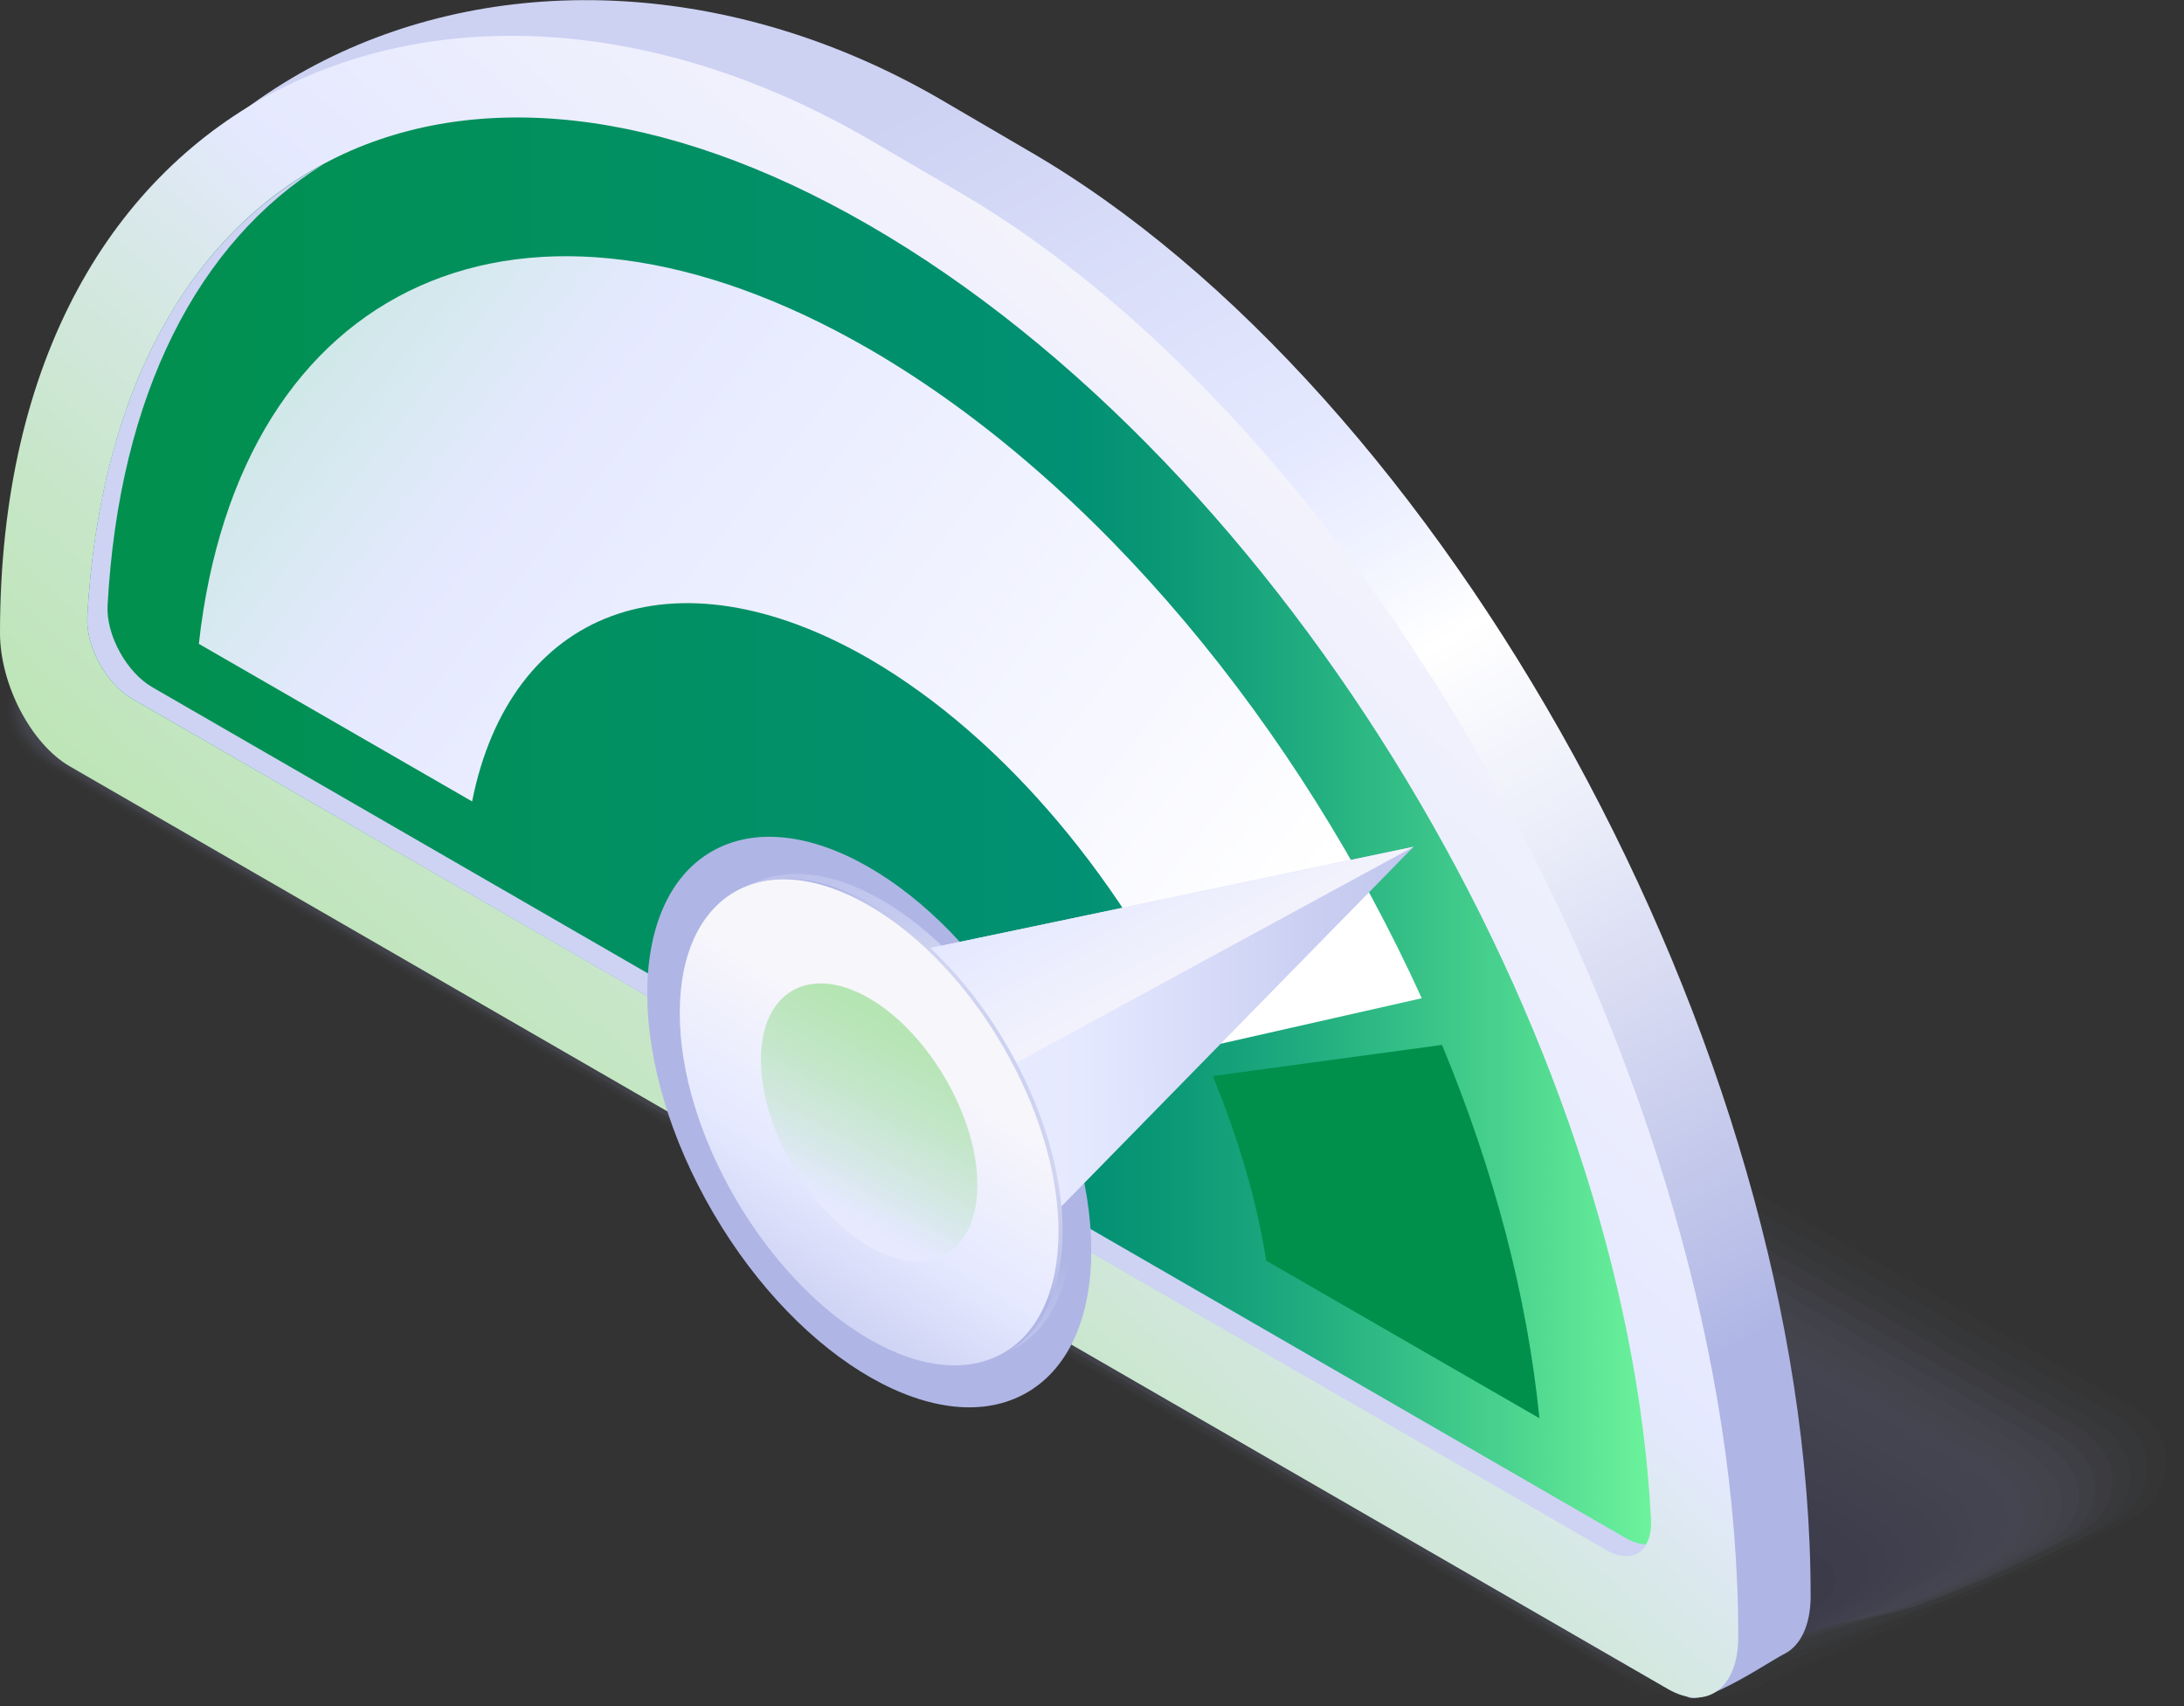
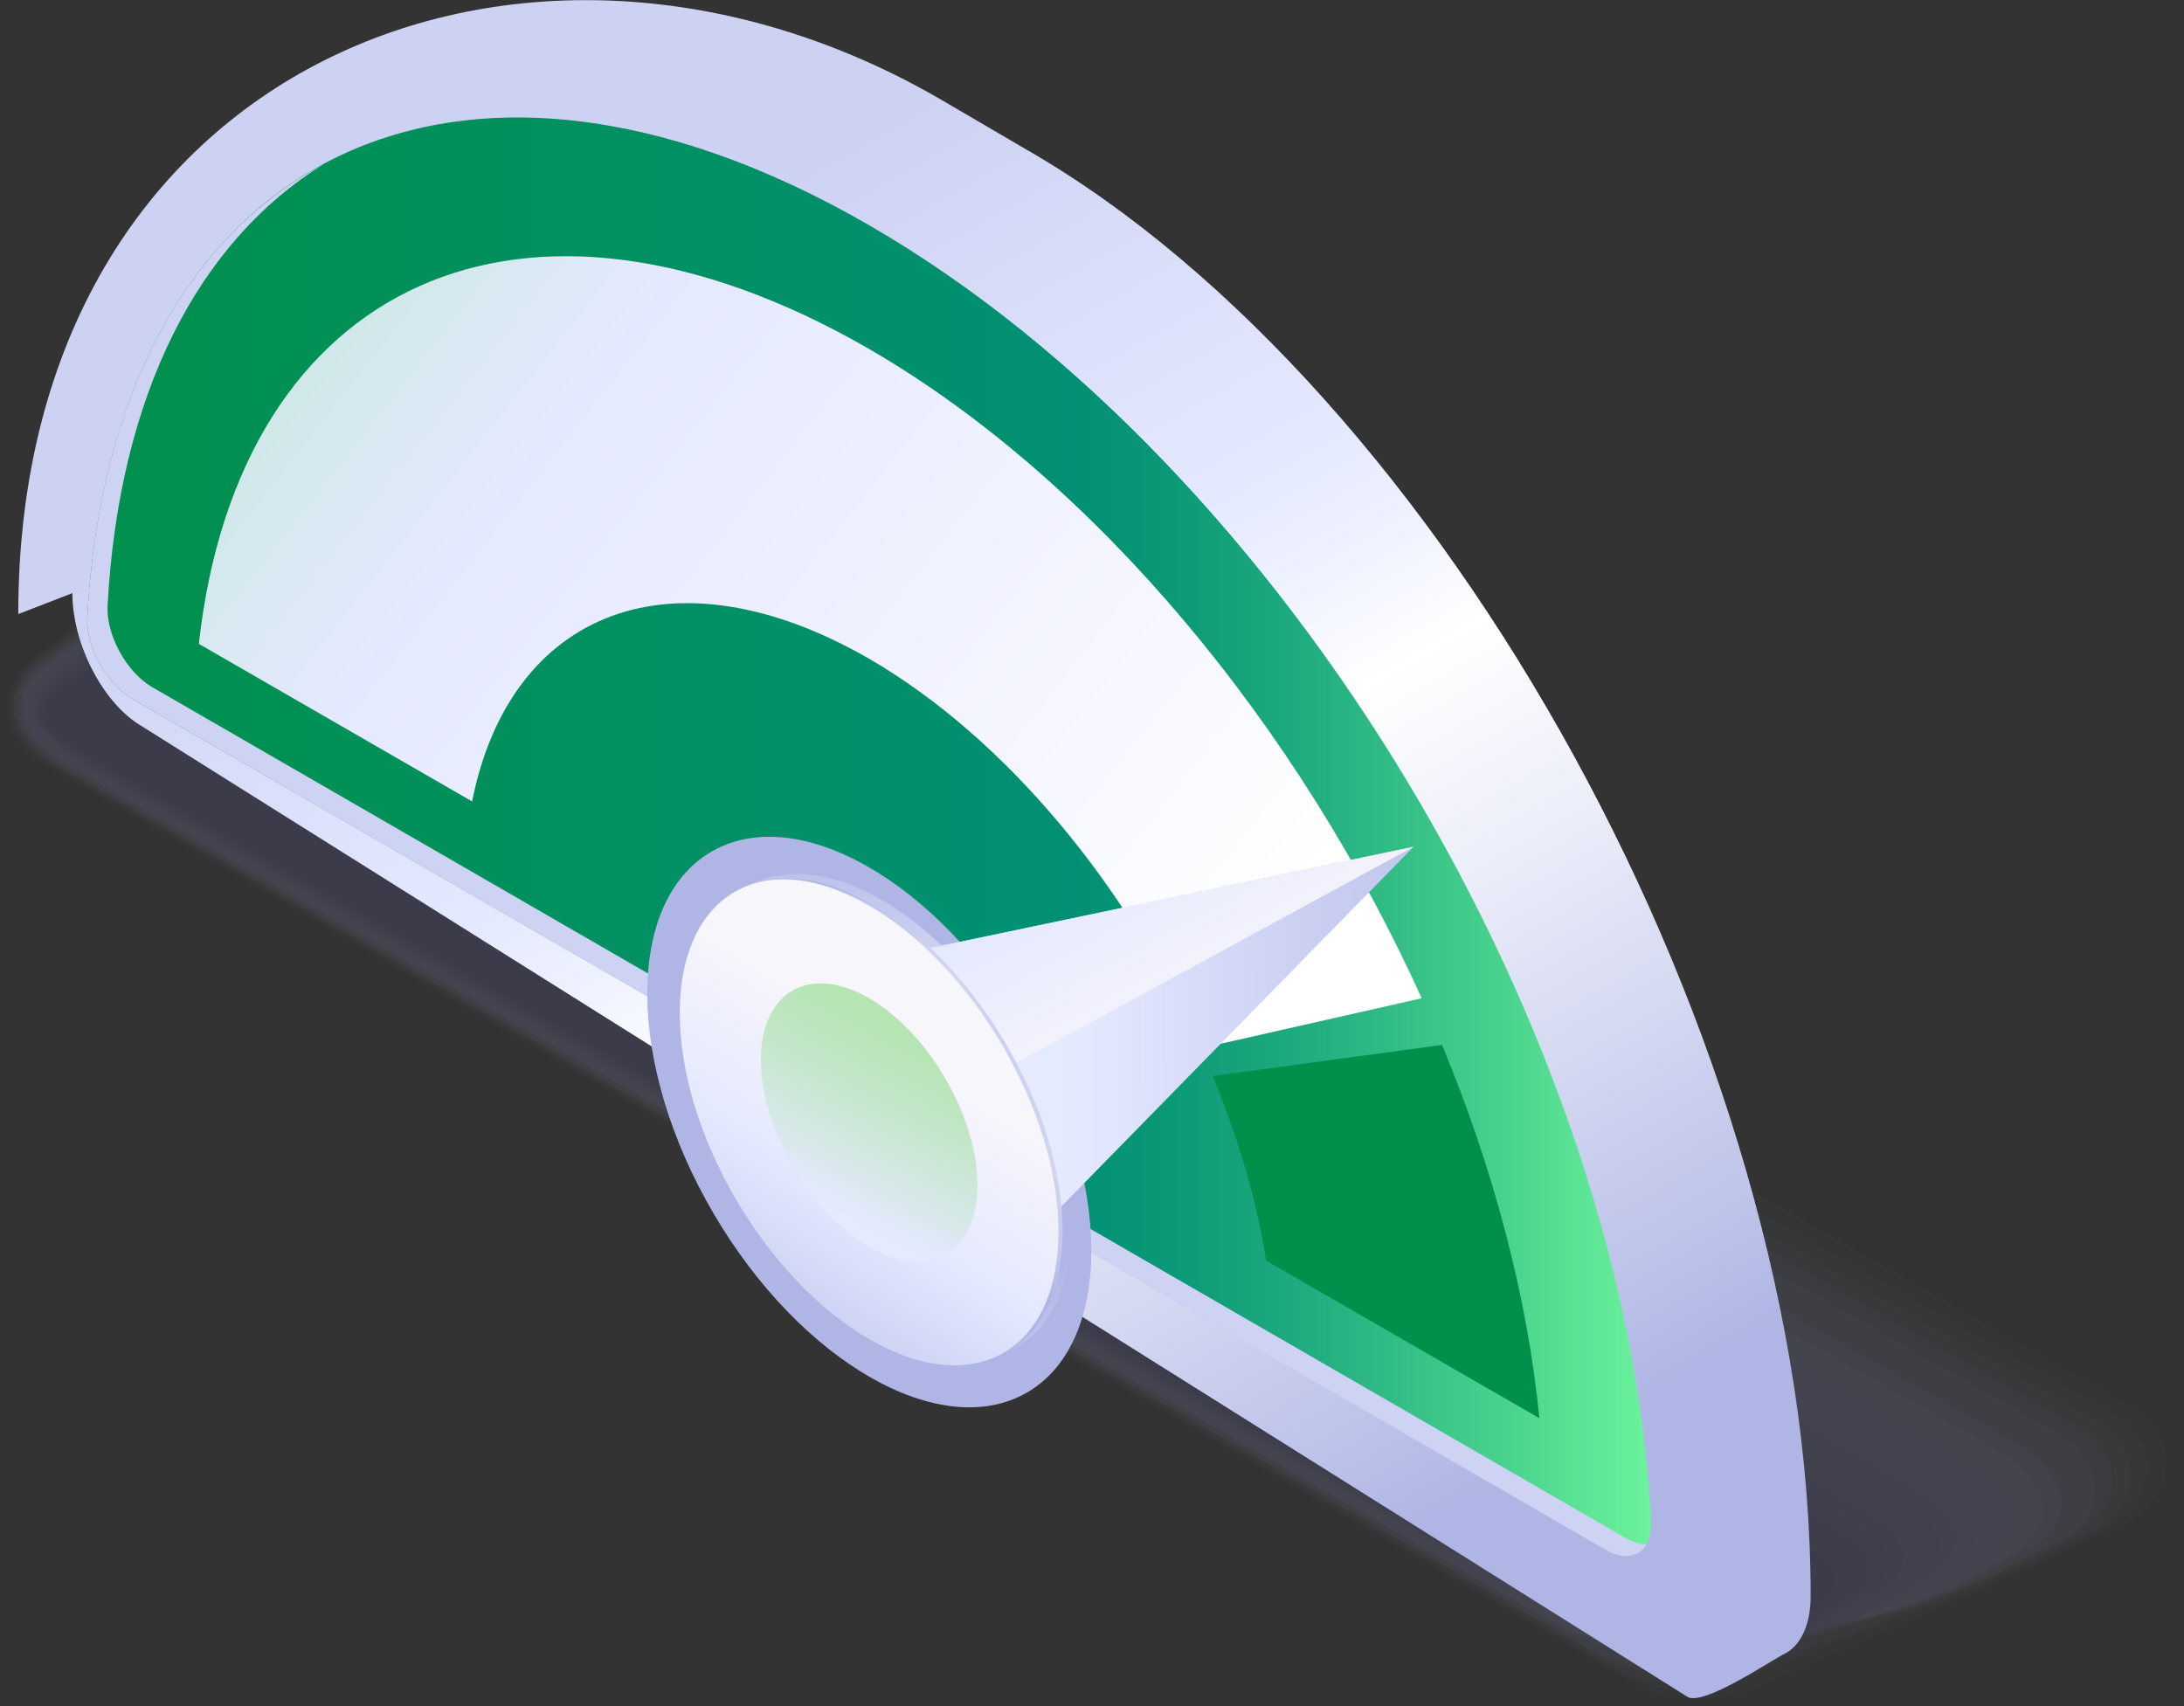
<svg xmlns="http://www.w3.org/2000/svg" id="Layer_1" x="0px" y="0px" viewBox="0 0 322.9 252.3" style="enable-background:new 0 0 322.9 252.3;" xml:space="preserve">
  <rect x="0" y="0" width="322.9" height="252.3" fill="#333333" stroke="none" />
  <style type="text/css"> .st0{fill-rule:evenodd;clip-rule:evenodd;fill:#01904C;} .st1{opacity:0.2;} .st2{opacity:0;fill:#AFB6E5;} .st3{opacity:4.761905e-02;fill:#ABB2E2;} .st4{opacity:9.523810e-02;fill:#A7ADDF;} .st5{opacity:0.143;fill:#A3A9DC;} .st6{opacity:0.191;fill:#9FA4D8;} .st7{opacity:0.238;fill:#9BA0D5;} .st8{opacity:0.286;fill:#979BD2;} .st9{opacity:0.333;fill:#9397CF;} .st10{opacity:0.381;fill:#8F92CC;} .st11{opacity:0.429;fill:#8B8EC9;} .st12{opacity:0.476;fill:#8789C6;} .st13{opacity:0.524;fill:#8385C2;} .st14{opacity:0.571;fill:#7F80BF;} .st15{opacity:0.619;fill:#7B7CBC;} .st16{opacity:0.667;fill:#7777B9;} .st17{opacity:0.714;fill:#7373B6;} .st18{opacity:0.762;fill:#6F6EB3;} .st19{opacity:0.809;fill:#6B6AB0;} .st20{opacity:0.857;fill:#6765AC;} .st21{opacity:0.905;fill:#6361A9;} .st22{opacity:0.952;fill:#5F5CA6;} .st23{fill:#5B58A3;} .st24{fill:url(#SVGID_1_);} .st25{fill:url(#SVGID_2_);} .st26{fill:url(#SVGID_3_);} .st27{fill:#CED3F4;} .st28{fill:url(#SVGID_4_);} .st29{fill:#01904C;} .st30{fill:#AFB6E5;} .st31{fill:url(#SVGID_5_);} .st32{fill:url(#SVGID_6_);} .st33{fill:url(#SVGID_7_);} .st34{fill:url(#SVGID_8_);} .st35{fill:url(#SVGID_9_);} .st36{fill:url(#SVGID_10_);} </style>
  <g>
    <g>
      <g class="st1">
        <path class="st2" d="M252.2,252.3c-3.4,0-6.5-0.7-8.9-2.1l-118.7-68.6L5.8,112.8c-3.3-1.9-5.1-4.8-5.1-8.1c0-3.6,2.2-7,6.2-9.2 l39.4-31.4c3.1-1.8,6.9-2.8,10.8-2.8c3.4,0,6.5,0.7,8.9,2.1l125.9,71.8L317.8,207c3.3,1.9,5.1,4.8,5.1,8.1c0,3.6-2.2,7-6.2,9.2 L263,249.5C259.9,251.3,256.1,252.3,252.2,252.3z" />
        <path class="st3" d="M7,95.7l8.1-6.4c0.2-0.1,14.3-11.1,14.4-11L46.3,66c2.9-1.7,7-2.4,10.7-2.4c3.2,0,6.5,0.9,8.8,2.2L176,128.7 l14.4,8.2L315.1,208c2.6,1.5,4.5,3.9,5,6.4c0.1,0.5,0.2,1,0.2,1.6c0.1,3.5-2.1,6.9-6,9.2l-9.2,4.4c-0.2,0.1-16.2,7.4-16.3,7.3 l-27.7,11.9c-2.9,1.7-7,2.4-10.7,2.4c-3.2,0-6.5-0.9-8.8-2.2l-99.3-57.4l-18.3-10.6l-117.7-68c-2.7-1.5-4.6-4-5.1-6.6 c-0.1-0.4-0.1-0.9-0.1-1.3C0.9,101.3,3.1,98,7,95.7z" />
        <path class="st4" d="M7.2,96l8-6.3c0.4-0.2,14.1-10.7,14.4-10.5l16.6-11.3c2.8-1.6,7-2.1,10.5-2.1c3.1,0,6.5,1,8.7,2.3 l109.2,62.3l14.3,8.1l123.4,70.4c2.5,1.4,4.5,3.9,5,6.2c0.1,0.5,0.2,1,0.2,1.5c0.2,3.5-1.9,6.8-5.8,9.1l-9.1,4.4 c-0.4,0.2-15.9,7.2-16.2,7l-27.4,10.7c-2.8,1.6-7,2.1-10.5,2.1c-3.1,0-6.5-1-8.7-2.3l-98.5-56.9l-18.1-10.5L6.7,112.8 c-2.5-1.5-4.6-4-5.1-6.5c-0.1-0.4-0.2-0.9-0.2-1.3C1.2,101.6,3.3,98.2,7.2,96z" />
        <path class="st5" d="M7.3,96.2l8-6.2c0.6-0.3,13.9-10.2,14.4-9.9l16.5-10.3c2.6-1.5,7-1.7,10.4-1.7c2.9,0,6.5,1.2,8.6,2.4 l108.1,61.7l14.1,8.1l122.2,69.7c2.3,1.3,4.5,3.8,5.1,6.1c0.1,0.5,0.2,1,0.3,1.5c0.3,3.4-1.7,6.7-5.6,9l-8.9,4.4 c-0.6,0.3-15.6,7-16.1,6.7l-27.1,9.4c-2.6,1.5-7.1,1.7-10.4,1.7c-2.9,0-6.5-1.2-8.6-2.4L140.7,190l-18-10.4L7.2,112.8 c-2.4-1.4-4.7-4-5.2-6.3c-0.1-0.4-0.2-0.8-0.2-1.3C1.4,101.8,3.4,98.5,7.3,96.2z" />
        <path class="st6" d="M7.5,96.5l7.9-6.2c0.8-0.5,13.7-9.8,14.4-9.4l16.5-9.2c2.5-1.4,7.1-1.4,10.2-1.4c2.7,0,6.5,1.3,8.4,2.4 l107,61.1l14,8l121,69c2.2,1.3,4.6,3.8,5.1,5.9c0.1,0.5,0.3,1,0.3,1.4c0.4,3.3-1.5,6.7-5.4,8.9l-8.8,4.4 c-0.8,0.5-15.3,6.7-16,6.3l-26.8,8.2c-2.5,1.4-7.1,1.4-10.3,1.4c-2.7,0-6.5-1.3-8.5-2.5l-96.7-55.8l-17.8-10.3L7.6,112.8 c-2.3-1.3-4.7-4-5.2-6.2c-0.1-0.4-0.2-0.8-0.3-1.2C1.7,102.1,3.6,98.8,7.5,96.5z" />
        <path class="st7" d="M7.6,96.8l7.8-6.1c1-0.6,13.5-9.4,14.4-8.9l16.4-8.2c2.3-1.4,7.1-1,10.1-1c2.6,0,6.5,1.4,8.3,2.5l105.9,60.5 l13.8,7.9l119.8,68.4c2.1,1.2,4.6,3.8,5.2,5.8c0.1,0.5,0.3,0.9,0.4,1.4c0.5,3.3-1.3,6.6-5.2,8.8l-8.7,4.4c-1,0.6-15,6.5-15.9,6 l-26.5,7c-2.3,1.4-7.2,1-10.1,1c-2.6,0-6.5-1.5-8.3-2.5l-95.8-55.3l-17.7-10.2L8.1,112.8c-2.1-1.2-4.7-3.9-5.3-6 c-0.1-0.4-0.2-0.8-0.3-1.2C1.9,102.4,3.8,99,7.6,96.8z" />
-         <path class="st8" d="M7.8,97.1l7.8-6c1.2-0.7,13.3-9,14.4-8.4l16.3-7.1c2.2-1.3,7.2-0.7,10-0.7c2.4,0,6.5,1.6,8.2,2.6l104.8,59.9 l13.7,7.8l118.6,67.7c1.9,1.1,4.7,3.8,5.2,5.6c0.1,0.5,0.3,0.9,0.4,1.4c0.6,3.2-1.1,6.5-5,8.7l-8.6,4.5 c-1.2,0.7-14.7,6.3-15.8,5.7l-26.2,5.8c-2.2,1.3-7.2,0.7-10,0.7c-2.4,0-6.5-1.6-8.2-2.6l-94.9-54.7l-17.5-10.1L8.5,112.8 c-2-1.2-4.8-3.9-5.3-5.8c-0.1-0.4-0.3-0.8-0.3-1.2C2.2,102.6,3.9,99.3,7.8,97.1z" />
        <path class="st9" d="M8,97.3l7.7-5.9c1.4-0.8,13.1-8.6,14.4-7.9l16.2-6.1c2-1.2,7.2-0.3,9.8-0.3c2.3,0,6.4,1.7,8.1,2.7 l103.8,59.3l13.5,7.7l117.3,67c1.8,1,4.7,3.8,5.3,5.5c0.1,0.4,0.3,0.9,0.5,1.3c0.8,3.1-0.9,6.4-4.8,8.6l-8.5,4.5 c-1.4,0.8-14.5,6-15.7,5.3l-25.9,4.6c-2,1.2-7.2,0.3-9.9,0.3c-2.3,0-6.5-1.7-8.1-2.7l-94-54.2l-17.3-10L9,112.8 c-1.9-1.1-4.8-3.9-5.4-5.7c-0.1-0.4-0.3-0.7-0.4-1.1C2.4,102.9,4.1,99.6,8,97.3z" />
        <path class="st10" d="M8.1,97.6l7.7-5.8c1.6-0.9,13-8.1,14.3-7.3l16.1-5c1.9-1.1,7.3,0,9.7,0c2.1,0,6.4,1.9,8,2.7l102.7,58.7 l13.4,7.7L296,214.8c1.7,1,4.8,3.8,5.3,5.3c0.2,0.4,0.4,0.8,0.5,1.3c0.9,3.1-0.8,6.3-4.6,8.6l-8.4,4.5c-1.6,0.9-14.2,5.8-15.6,5 l-25.6,3.3c-1.9,1.1-7.3,0-9.7,0c-2.1,0-6.5-1.9-8-2.8l-93.1-53.7l-17.2-9.9L9.4,112.8c-1.7-1-4.9-3.9-5.4-5.5 c-0.1-0.4-0.3-0.7-0.4-1.1C2.6,103.1,4.2,99.8,8.1,97.6z" />
        <path class="st11" d="M8.3,97.9l7.6-5.7c1.8-1,12.8-7.7,14.3-6.8l16-4c1.8-1,7.3,0.3,9.5,0.3c1.9,0,6.4,2,7.8,2.8l101.6,58.1 l13.3,7.6l114.9,65.6c1.5,0.9,4.8,3.7,5.3,5.2c0.2,0.4,0.4,0.8,0.5,1.2c1,3-0.6,6.3-4.4,8.5l-8.2,4.5c-1.8,1-13.9,5.5-15.5,4.6 l-25.3,2.1c-1.8,1-7.3-0.4-9.6-0.4c-1.9,0-6.5-2-7.9-2.8l-92.2-53.1l-17-9.8l-109.2-63c-1.6-0.9-5-3.9-5.5-5.4 c-0.1-0.4-0.3-0.7-0.5-1.1C2.9,103.4,4.4,100.1,8.3,97.9z" />
        <path class="st12" d="M8.4,98.2l7.5-5.7c2-1.2,12.6-7.3,14.3-6.3l15.9-3c1.6-0.9,7.3,0.7,9.4,0.7c1.8,0,6.4,2.1,7.7,2.9 l100.5,57.5l13.1,7.5l113.7,65c1.4,0.8,5.1,3.6,5.4,5c0.2,0.4,0.4,0.8,0.6,1.2c1.1,2.9-0.4,6.2-4.2,8.4l-8.1,4.5 c-2,1.2-13.6,5.3-15.4,4.3l-25.1,0.9c-1.6,0.9-7.4-0.7-9.4-0.7c-1.8,0-6.5-2.2-7.8-2.9l-91.3-52.6l-16.8-9.7L10.3,112.8 C8.8,112,5,109,4.8,107.6c-0.2-0.3-0.4-0.7-0.5-1C3.1,103.6,4.6,100.4,8.4,98.2z" />
        <path class="st13" d="M8.6,98.4l7.5-5.6c2.2-1.3,12.4-6.9,14.3-5.8l15.8-1.9c1.5-0.8,7.4,1,9.2,1c1.6,0,6.4,2.3,7.6,2.9 l99.4,56.9l13,7.4l112.5,64.3c1.3,0.7,5.2,3.6,5.4,4.9c0.3,0.4,0.5,0.8,0.6,1.2c1.2,2.9-0.2,6.1-4,8.3l-8,4.5 c-2.2,1.3-13.3,5.1-15.2,4l-24.8-0.3c-1.5,0.8-7.4-1.1-9.3-1.1c-1.6,0-6.5-2.3-7.7-3l-90.4-52.1l-16.7-9.6L10.7,112.8 c-1.3-0.8-5.4-3.8-5.6-5.1c-0.2-0.3-0.4-0.6-0.5-1C3.3,103.9,4.7,100.6,8.6,98.4z" />
        <path class="st14" d="M8.7,98.7l7.4-5.5c2.4-1.4,12.2-6.5,14.3-5.3l15.7-0.9c1.3-0.8,7.4,1.4,9.1,1.4c1.5,0,6.4,2.4,7.5,3 l98.4,56.2l12.8,7.3l111.2,63.6c1.2,0.7,5.3,3.6,5.5,4.7c0.3,0.4,0.5,0.7,0.7,1.1c1.3,2.8,0,6-3.8,8.2l-7.9,4.6 c-2.4,1.4-13.1,4.8-15.1,3.6l-24.5-1.5c-1.3,0.8-7.5-1.4-9.2-1.4c-1.5,0-6.5-2.5-7.5-3.1l-89.5-51.5l-16.5-9.5L11.2,112.8 c-1.2-0.7-5.4-3.7-5.6-4.9c-0.2-0.3-0.4-0.6-0.6-0.9C3.6,104.2,4.9,100.9,8.7,98.7z" />
        <path class="st15" d="M8.9,99l7.3-5.4c2.6-1.5,12-6,14.3-4.7L46.1,89c1.2-0.7,7.5,1.7,9,1.7c1.3,0,6.4,2.6,7.4,3.1l97.3,55.6 l12.7,7.3l110,62.9c1,0.6,5.3,3.6,5.5,4.6c0.3,0.3,0.5,0.7,0.7,1.1c1.4,2.7,0.2,5.9-3.6,8.1l-7.8,4.6c-2.6,1.5-12.8,4.6-15,3.3 l-24.2-2.8c-1.2,0.7-7.5-1.8-9-1.8c-1.3,0-6.5-2.6-7.4-3.1l-88.6-51l-16.3-9.4l-105-60.4c-1.1-0.6-5.5-3.7-5.7-4.7 c-0.2-0.3-0.4-0.6-0.6-0.9C3.8,104.4,5.1,101.2,8.9,99z" />
        <path class="st16" d="M9.1,99.2l7.3-5.3c2.8-1.6,11.8-5.6,14.3-4.2l15.5,1.2c1-0.6,7.5,2.1,8.8,2.1c1.1,0,6.4,2.7,7.2,3.2 l96.2,55l12.6,7.2l108.8,62.3c0.9,0.5,5.4,3.5,5.6,4.4c0.3,0.3,0.5,0.7,0.8,1c1.6,2.7,0.4,5.8-3.4,8l-7.7,4.6 c-2.8,1.6-12.5,4.3-14.9,3l-23.9-4c-1,0.6-7.6-2.1-8.9-2.1c-1.1,0-6.5-2.7-7.3-3.2l-87.7-50.5l-16.2-9.3l-104-59.8 c-0.9-0.5-5.6-3.7-5.7-4.6c-0.3-0.3-0.5-0.6-0.7-0.9C4,104.7,5.2,101.5,9.1,99.2z" />
-         <path class="st17" d="M9.2,99.5l7.2-5.2c3-1.7,11.7-5.2,14.2-3.7l15.4,2.3c0.9-0.5,7.5,2.4,8.7,2.4c1,0,6.4,2.8,7.1,3.2 l95.1,54.4l12.4,7.1L277,221.6c0.8,0.4,5.5,3.5,5.6,4.3c0.3,0.3,0.6,0.7,0.8,1c1.7,2.6,0.5,5.8-3.2,7.9l-7.5,4.6 c-3,1.7-12.2,4.1-14.8,2.6l-23.6-5.2c-0.9,0.5-7.6-2.5-8.7-2.5c-1,0-6.5-2.9-7.2-3.3l-86.8-49.9l-16-9.2L12.5,112.8 c-0.8-0.5-5.7-3.6-5.8-4.4c-0.3-0.3-0.5-0.6-0.7-0.8C4.3,104.9,5.4,101.7,9.2,99.5z" />
        <path class="st18" d="M9.4,99.8l7.1-5.2c3.2-1.8,11.5-4.8,14.2-3.2l15.3,3.3c0.7-0.4,7.6,2.8,8.5,2.8c0.8,0,6.4,3,7,3.3l94,53.8 l12.3,7l106.4,60.9c0.6,0.4,5.5,3.5,5.6,4.1c0.3,0.3,0.6,0.6,0.8,1c1.8,2.5,0.7,5.7-3,7.9l-7.4,4.6c-3.2,1.8-11.9,3.9-14.7,2.3 l-23.3-6.4c-0.7,0.4-7.7-2.8-8.6-2.8c-0.8,0-6.5-3-7.1-3.4l-85.9-49.4l-15.8-9.1L13,112.8c-0.7-0.4-5.7-3.6-5.8-4.3 c-0.3-0.3-0.5-0.5-0.7-0.8C4.5,105.2,5.5,102,9.4,99.8z" />
        <path class="st19" d="M9.5,100.1l7.1-5.1c3.4-2,11.3-4.4,14.2-2.7l15.2,4.3c0.6-0.3,7.6,3.1,8.4,3.1c0.6,0,6.4,3.1,6.9,3.4 l93,53.2l12.1,6.9l105.1,60.2c0.5,0.3,5.6,3.5,5.7,4c0.3,0.3,0.6,0.6,0.9,0.9c1.9,2.5,0.9,5.6-2.9,7.8l-7.3,4.7 c-3.4,2-11.7,3.6-14.6,1.9l-23-7.6c-0.6,0.3-7.7-3.1-8.5-3.1c-0.6,0-6.5-3.2-7-3.4l-85-48.9l-15.7-9L13.4,112.8 c-0.5-0.3-5.8-3.6-5.9-4.1c-0.3-0.2-0.5-0.5-0.8-0.8C4.7,105.5,5.7,102.3,9.5,100.1z" />
        <path class="st20" d="M9.7,100.3l7-5c3.6-2.1,11.1-3.9,14.2-2.1L46,98.6c0.4-0.3,7.7,3.4,8.2,3.4c0.5,0,6.4,3.2,6.8,3.4 l91.9,52.6l12,6.9l103.9,59.5c0.4,0.2,5.7,3.4,5.7,3.8c0.4,0.3,0.7,0.6,0.9,0.9c2.1,2.4,1.1,5.5-2.7,7.7l-7.2,4.7 c-3.6,2.1-11.4,3.4-14.5,1.6l-22.7-8.8c-0.4,0.3-7.8-3.5-8.3-3.5c-0.5,0-6.5-3.3-6.9-3.5L129.1,179l-15.5-8.9l-99.8-57.3 c-0.4-0.2-5.9-3.6-5.9-4c-0.3-0.2-0.6-0.5-0.8-0.7C4.9,105.7,5.9,102.5,9.7,100.3z" />
        <path class="st21" d="M9.8,100.6l7-4.9c3.8-2.2,10.9-3.5,14.2-1.6l15,6.4c0.3-0.2,7.7,3.8,8.1,3.8c0.3,0,6.4,3.4,6.6,3.5l90.8,52 l11.8,6.8l102.7,58.9c0.3,0.1,5.7,3.4,5.8,3.7c0.4,0.3,0.7,0.5,1,0.8c2.2,2.3,1.3,5.4-2.5,7.6l-7.1,4.7 c-3.8,2.2-11.1,3.2-14.4,1.3l-22.4-10.1c-0.3,0.2-7.8-3.8-8.2-3.8c-0.3,0-6.5-3.4-6.7-3.6l-83.3-47.8l-15.3-8.8l-98.7-56.7 c-0.3-0.2-5.9-3.5-6-3.8c-0.3-0.2-0.6-0.5-0.8-0.7C5.2,106,6,102.8,9.8,100.6z" />
        <path class="st22" d="M10,100.9l6.9-4.8c4-2.3,10.7-3.1,14.2-1.1l14.9,7.5c0.1-0.1,7.8,4.1,7.9,4.1c0.2,0,6.4,3.5,6.5,3.6 l89.7,51.4l11.7,6.7l101.5,58.2c0.1,0.1,5.8,3.4,5.8,3.5c0.4,0.2,0.7,0.5,1,0.8c2.3,2.2,1.5,5.4-2.3,7.5l-7,4.7 c-4,2.3-10.8,2.9-14.3,0.9l-22.1-11.3c-0.1,0.1-7.9-4.2-8-4.2c-0.2,0-6.5-3.6-6.6-3.7l-82.4-47.3l-15.2-8.7l-97.6-56 c-0.1-0.1-6-3.5-6-3.6c-0.3-0.2-0.6-0.4-0.9-0.7C5.4,106.3,6.2,103.1,10,100.9z" />
        <path class="st23" d="M244.5,244.3l-117.7-67.5L9.1,109.3c-3.6-2.1-3.2-5.8,1-8.2l6.8-4.7c4.2-2.4,10.5-2.7,14.2-0.6l117.7,67.5 l117.7,67.5c3.6,2.1,3.2,5.8-1,8.2l-6.8,4.7C254.5,246.1,248.1,246.4,244.5,244.3z" />
      </g>
    </g>
    <linearGradient id="SVGID_1_" gradientUnits="userSpaceOnUse" x1="84.972" y1="44.022" x2="228.021" y2="294.122">
      <stop offset="0" style="stop-color:#CDD2F3" />
      <stop offset="0.253" style="stop-color:#E5E9FF" />
      <stop offset="0.311" style="stop-color:#EFF2FF" />
      <stop offset="0.374" style="stop-color:#FFFFFF" />
      <stop offset="0.488" style="stop-color:#EBEDF9" />
      <stop offset="0.722" style="stop-color:#B9BFE8" />
      <stop offset="0.763" style="stop-color:#AFB6E5" />
      <stop offset="0.909" style="stop-color:#AFB6E5" />
      <stop offset="1" style="stop-color:#AFB6E5" />
    </linearGradient>
    <path class="st24" d="M249.5,250.9L21,107.4c-5.7-3.3-10.3-12.1-10.3-19.7l-8,3.1c0-81.4,75.2-111.5,136.2-76.2l13,7.6 C213,57.4,267.7,154.6,267.7,236l0,0c0,4.3-1.5,7.3-3.8,8.5C262,245.4,251.9,252.3,249.5,250.9z" />
    <linearGradient id="SVGID_2_" gradientUnits="userSpaceOnUse" x1="78.053" y1="205.815" x2="206.916" y2="62.195">
      <stop offset="0" style="stop-color:#B9E5AF" />
      <stop offset="0.112" style="stop-color:#BDE5B6" />
      <stop offset="0.269" style="stop-color:#C7E6C8" />
      <stop offset="0.453" style="stop-color:#D7E8E6" />
      <stop offset="0.581" style="stop-color:#E5E9FF" />
      <stop offset="0.955" style="stop-color:#F5F4FC" />
      <stop offset="1" style="stop-color:#F7F6FB" />
    </linearGradient>
-     <path class="st25" d="M246.7,249.8L10.3,113.3C4.6,110,0,101.2,0,93.6v0C0,12.1,67.2-14.8,128.3,20.5l13,7.6 C202.3,63.3,257,160.5,257,242v0C257,249.6,252.4,253,246.7,249.8z" />
    <linearGradient id="SVGID_3_" gradientUnits="userSpaceOnUse" x1="12.852" y1="123.742" x2="244.15" y2="123.742">
      <stop offset="4.102398e-07" style="stop-color:#01904C" />
      <stop offset="3.297725e-02" style="stop-color:#01904E" />
      <stop offset="0.631" style="stop-color:#019073" />
      <stop offset="0.69" style="stop-color:#0A9876" />
      <stop offset="0.785" style="stop-color:#22AE80" />
      <stop offset="0.905" style="stop-color:#49D28E" />
      <stop offset="1" style="stop-color:#6DF39C" />
    </linearGradient>
    <path class="st26" d="M19.5,103.3c-3.8-2.2-6.8-7.7-6.6-12c3.7-67.5,54-93.6,115.6-58s112,119.8,115.6,191.5 c0.2,4.5-2.8,6.6-6.6,4.3L19.5,103.3z" />
    <path class="st27" d="M240.5,227.5l-218-125.9c-3.8-2.2-6.8-7.7-6.6-12c1.7-31.4,13.5-53.9,31.9-65.3c-20.1,10.8-33.1,33.9-34.9,67 c-0.2,4.3,2.8,9.8,6.6,12l218,125.9c2.6,1.5,4.8,1,5.9-0.8C242.5,228.3,241.6,228.1,240.5,227.5z" />
    <g>
      <linearGradient id="SVGID_4_" gradientUnits="userSpaceOnUse" x1="-65.871" y1="-40.892" x2="178.541" y2="150.535">
        <stop offset="0" style="stop-color:#95E5A8" />
        <stop offset="0.106" style="stop-color:#9BE5AF" />
        <stop offset="0.255" style="stop-color:#ACE6C1" />
        <stop offset="0.428" style="stop-color:#C7E8DF" />
        <stop offset="0.581" style="stop-color:#E5E9FF" />
        <stop offset="0.855" style="stop-color:#F5F6FF" />
        <stop offset="1" style="stop-color:#FFFFFF" />
      </linearGradient>
      <path class="st28" d="M177.5,155l32.7-7.4c-18.1-39.9-47.9-76.4-81.7-96c-51.1-29.5-93.2-9.8-99.1,43.6l40.4,23.3 c5.6-28.2,29.7-37.8,58.7-21.1C148.8,109.2,166.6,131,177.5,155z" />
      <path class="st29" d="M179.3,159.1c3.7,9,6.5,18.3,7.9,27.3l40.4,23.3c-1.8-18.1-6.8-36.9-14.4-55.2L179.3,159.1z" />
    </g>
    <ellipse transform="matrix(0.863 -0.505 0.505 0.863 -66.205 87.542)" class="st30" cx="128.5" cy="166" rx="26.7" ry="46.3" />
    <linearGradient id="SVGID_5_" gradientUnits="userSpaceOnUse" x1="112.249" y1="132.548" x2="149.196" y2="199.02">
      <stop offset="0" style="stop-color:#BCC2EB" />
      <stop offset="0.192" style="stop-color:#C6CCF0" />
      <stop offset="0.277" style="stop-color:#D0D4F0" />
      <stop offset="0.283" style="stop-color:#D1D5F0" />
      <stop offset="0.361" style="stop-color:#BDC3EA" />
      <stop offset="0.409" style="stop-color:#AFB6E5" />
      <stop offset="0.909" style="stop-color:#AFB6E5" />
      <stop offset="0.988" style="stop-color:#BAC0EA" />
      <stop offset="1" style="stop-color:#BCC2EB" />
    </linearGradient>
    <path class="st31" d="M158.4,181.3c0,17.7-12.5,24.9-28,15.9c-15.4-8.9-28-30.5-28-48.2s12.5-24.9,28-15.9 C145.8,142,158.4,163.6,158.4,181.3z" />
    <linearGradient id="SVGID_6_" gradientUnits="userSpaceOnUse" x1="-1621.275" y1="5816.941" x2="-1752.719" y2="5949.223" gradientTransform="matrix(0.612 1.17 -0.612 0.463 4805.489 -594.204)">
      <stop offset="0" style="stop-color:#AFB6E5" />
      <stop offset="0.145" style="stop-color:#B6BCE8" />
      <stop offset="0.348" style="stop-color:#C8CDF1" />
      <stop offset="0.581" style="stop-color:#E5E9FF" />
      <stop offset="0.955" style="stop-color:#F5F4FC" />
      <stop offset="1" style="stop-color:#F7F6FB" />
    </linearGradient>
    <polygon class="st32" points="114.1,145.1 209,125.2 142.9,192.7 " />
    <linearGradient id="SVGID_7_" gradientUnits="userSpaceOnUse" x1="140.83" y1="97.656" x2="170.829" y2="152.918">
      <stop offset="0" style="stop-color:#AFB6E5" />
      <stop offset="0.145" style="stop-color:#B6BCE8" />
      <stop offset="0.348" style="stop-color:#C8CDF1" />
      <stop offset="0.581" style="stop-color:#E5E9FF" />
      <stop offset="0.955" style="stop-color:#F5F4FC" />
      <stop offset="1" style="stop-color:#F7F6FB" />
    </linearGradient>
    <polygon class="st33" points="114.1,145.1 209,125.2 126.8,169.9 " />
    <linearGradient id="SVGID_8_" gradientUnits="userSpaceOnUse" x1="-305.228" y1="2352.692" x2="-377.308" y2="2425.231" gradientTransform="matrix(0.866 0.5 0 1.155 427.726 -2424.398)">
      <stop offset="0" style="stop-color:#BCC2EB" />
      <stop offset="0.192" style="stop-color:#C6CCF0" />
      <stop offset="0.277" style="stop-color:#D0D4F0" />
      <stop offset="0.283" style="stop-color:#D1D5F0" />
      <stop offset="0.361" style="stop-color:#BDC3EA" />
      <stop offset="0.409" style="stop-color:#AFB6E5" />
      <stop offset="0.909" style="stop-color:#AFB6E5" />
      <stop offset="0.988" style="stop-color:#BAC0EA" />
      <stop offset="1" style="stop-color:#BCC2EB" />
    </linearGradient>
    <path class="st34" d="M157.1,182c0,17.7-12.5,24.9-28,15.9c-15.4-8.9-28-30.5-28-48.2s12.5-24.9,28-15.9 C144.5,142.7,157.1,164.3,157.1,182z" />
    <linearGradient id="SVGID_9_" gradientUnits="userSpaceOnUse" x1="94.991" y1="219.822" x2="142.601" y2="143.334">
      <stop offset="0" style="stop-color:#AFB6E5" />
      <stop offset="0.145" style="stop-color:#B6BCE8" />
      <stop offset="0.348" style="stop-color:#C8CDF1" />
      <stop offset="0.581" style="stop-color:#E5E9FF" />
      <stop offset="0.799" style="stop-color:#F5F4FC" />
      <stop offset="0.826" style="stop-color:#F7F6FB" />
    </linearGradient>
    <path class="st35" d="M156.5,182.1c0,17.7-12.5,24.9-28,15.9c-15.4-8.9-28-30.5-28-48.2s12.5-24.9,28-15.9 C143.9,142.8,156.5,164.4,156.5,182.1z" />
    <linearGradient id="SVGID_10_" gradientUnits="userSpaceOnUse" x1="137.661" y1="149.323" x2="111.117" y2="197.607">
      <stop offset="1.331947e-07" style="stop-color:#B3E5AF" />
      <stop offset="0.112" style="stop-color:#B7E5B6" />
      <stop offset="0.269" style="stop-color:#C3E6C8" />
      <stop offset="0.453" style="stop-color:#D5E8E6" />
      <stop offset="0.581" style="stop-color:#E5E9FF" />
      <stop offset="0.955" style="stop-color:#F5F4FC" />
      <stop offset="1" style="stop-color:#F7F6FB" />
    </linearGradient>
    <path class="st36" d="M144.5,175.2c0,10.1-7.2,14.2-16,9.1c-8.8-5.1-16-17.4-16-27.6c0-10.1,7.2-14.2,16-9.1 C137.3,152.7,144.5,165.1,144.5,175.2z" />
  </g>
</svg>